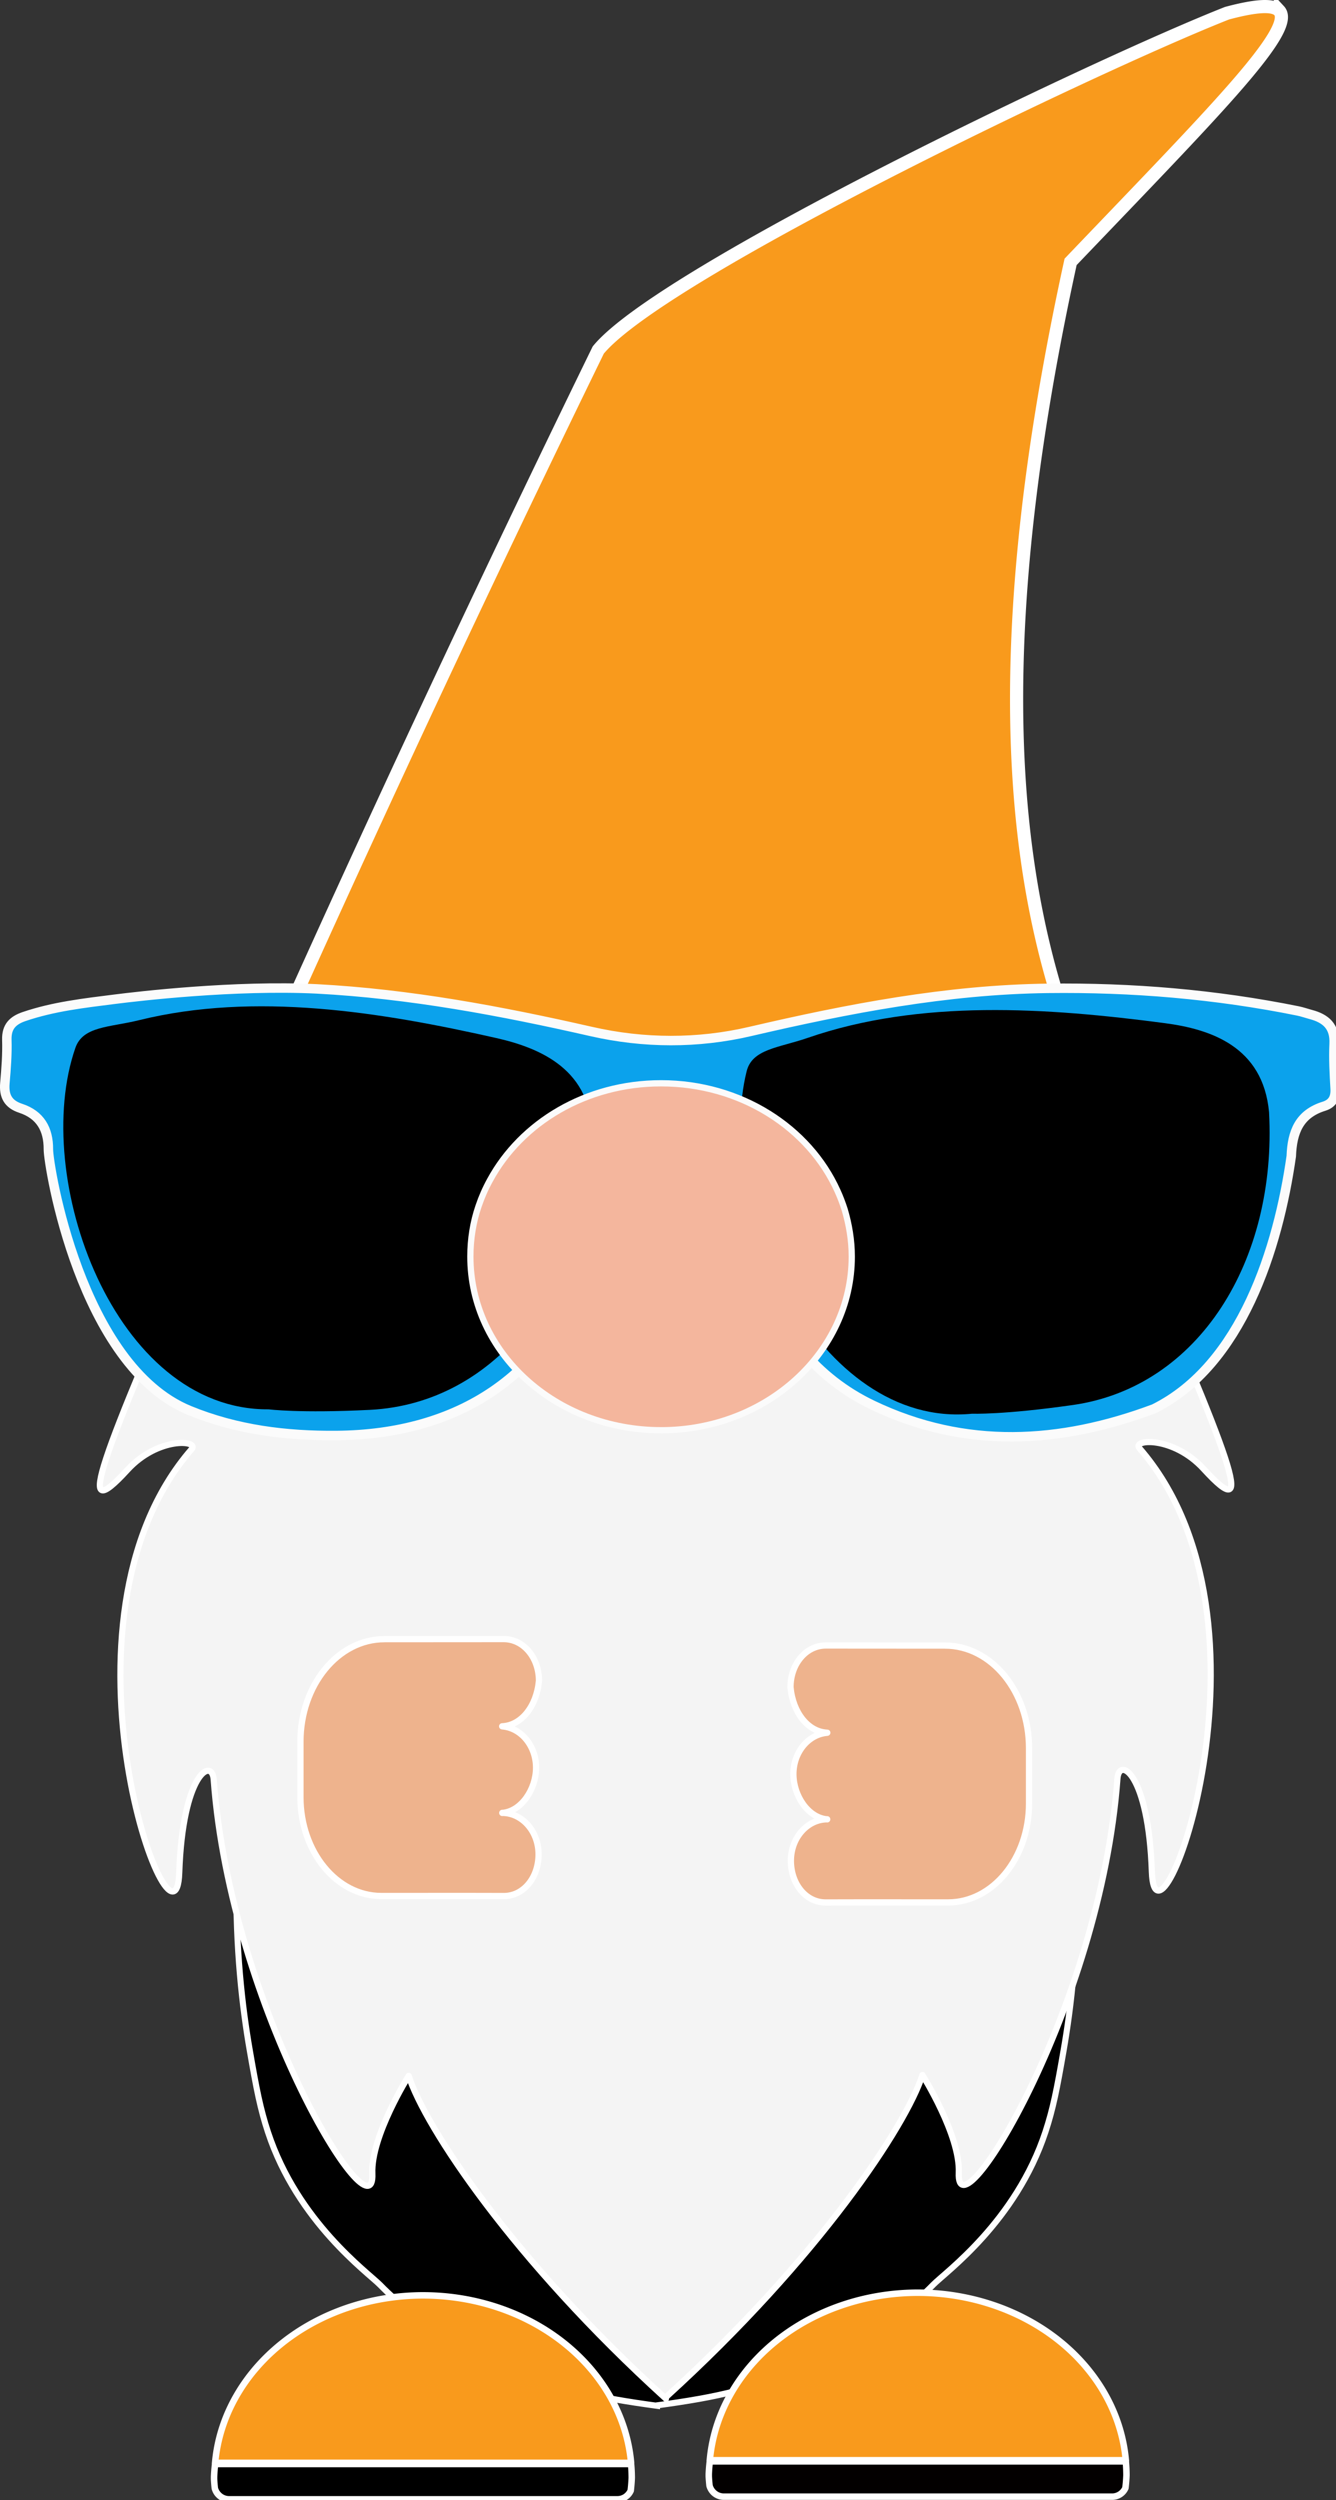
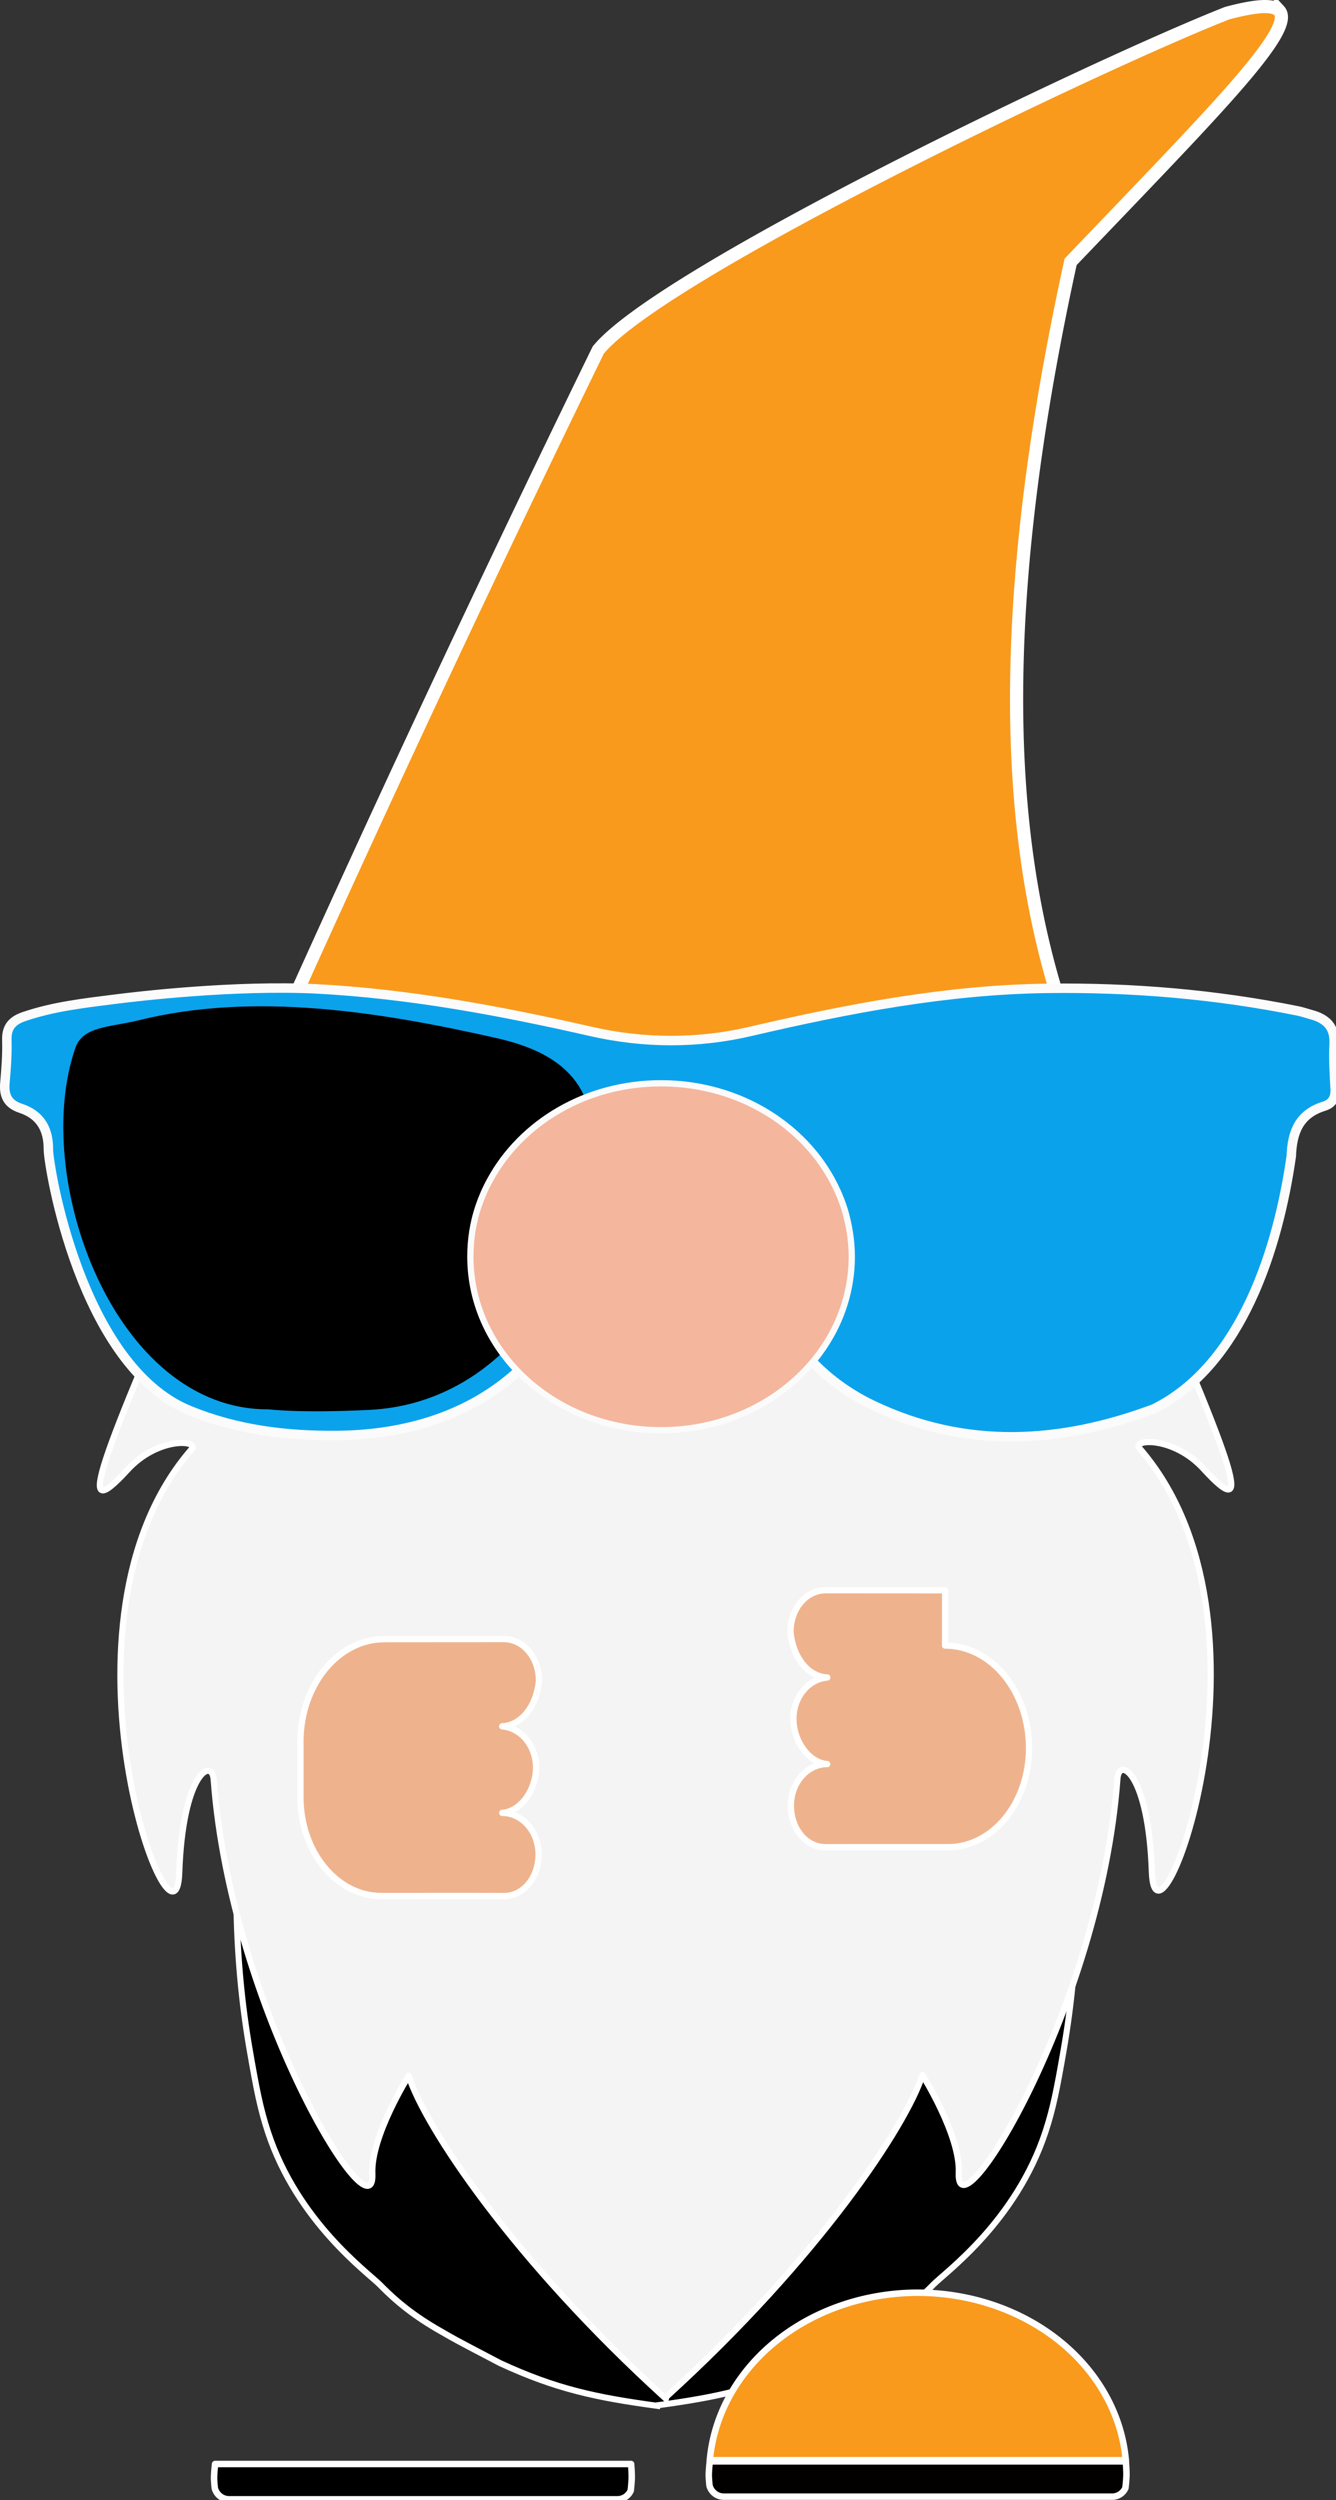
<svg xmlns="http://www.w3.org/2000/svg" width="75.611mm" height="141.453mm" viewBox="0 0 75.611 141.453" version="1.1" id="svg1">
  <rect x="0" y="0" width="75.611" height="141.453" fill="#333333" stroke="none" />
  <defs id="defs1" />
  <g id="layer1" transform="translate(-61.688,-74.036)">
    <path id="path11" style="fill:#000000;fill-opacity:1;stroke:#ffffff;stroke-width:0.344;stroke-dasharray:none;stroke-opacity:1" d="m 122.639,180.25 c -7.929,0.017 -15.857,0.03 -23.786,0.093 v 0.018 c -7.928,-0.064 -15.856,-0.076 -23.784,-0.093 -0.054,3.987 0.325,7.315 0.758,9.795 0.379,2.197 0.595,3.296 1.028,4.614 1.678,5.086 5.667,7.952 6.344,8.642 1.136,1.162 2.219,1.946 3.68,2.762 0.866,0.502 1.867,1.005 3.112,1.664 3.182,1.473 5.443,1.946 8.878,2.413 v -0.023 c 3.419,-0.465 5.678,-0.94 8.851,-2.409 1.245,-0.659 2.246,-1.161 3.112,-1.663 1.461,-0.816 2.543,-1.601 3.68,-2.763 0.676,-0.691 4.666,-3.556 6.344,-8.642 0.433,-1.318 0.649,-2.418 1.028,-4.615 0.433,-2.48 0.812,-5.807 0.758,-9.794 z" />
    <g id="g9-7" style="fill:#000000;fill-opacity:1;stroke:#ffffff;stroke-width:0.536;stroke-dasharray:none;stroke-opacity:1" transform="matrix(0.685,0,0,0.685,-143.228,-27.31)">
      <path id="path8-1" style="fill:#000000;fill-opacity:1;stroke:#ffffff;stroke-width:0.536;stroke-linecap:round;stroke-linejoin:round;stroke-dasharray:none;stroke-opacity:1;paint-order:normal" d="m 351.289,351.479 h -34.369 a 17.259,14.987 0 0 0 -0.086,1.053 v 0.191 a 17.259,14.987 0 0 0 0.062,0.762 1.223,1.234 0 0 0 1.16,0.91 h 32.107 a 1.203,1.214 0 0 0 1.094,-0.715 17.259,14.987 0 0 0 0.086,-1.053 17.259,14.987 0 0 0 -0.055,-1.148 z" />
-       <path id="path7" style="fill:#f99a1c;fill-opacity:1;stroke:#ffffff;stroke-width:0.536;stroke-linecap:round;stroke-linejoin:round;stroke-dasharray:none;stroke-opacity:1;paint-order:normal" d="m 334.086,337.547 a 17.259,14.987 0 0 0 -17.166,13.838 h 34.369 a 17.259,14.987 0 0 0 -17.203,-13.838 z" />
    </g>
    <g id="g9-7-5" style="fill:#030000;fill-opacity:1;stroke:#ffffff;stroke-width:0.536;stroke-dasharray:none;stroke-opacity:1" transform="matrix(0.685,0,0,0.685,-114.138,-26.641)">
      <path id="path8-1-2" style="fill:#030000;fill-opacity:1;stroke:#ffffff;stroke-width:0.536;stroke-linecap:round;stroke-linejoin:round;stroke-dasharray:none;stroke-opacity:1;paint-order:normal" d="m 349.695,350.283 h -34.369 a 17.259,14.987 0 0 0 -0.086,1.053 v 0.191 a 17.259,14.987 0 0 0 0.062,0.762 1.223,1.234 0 0 0 1.16,0.91 h 32.107 a 1.203,1.214 0 0 0 1.094,-0.715 17.259,14.987 0 0 0 0.086,-1.053 17.259,14.987 0 0 0 -0.055,-1.148 z" />
      <path id="path7-1" style="fill:#f99a1c;fill-opacity:1;stroke:#ffffff;stroke-width:0.536;stroke-linecap:round;stroke-linejoin:round;stroke-dasharray:none;stroke-opacity:1;paint-order:normal" d="m 332.492,336.352 a 17.259,14.987 0 0 0 -17.166,13.838 h 34.369 a 17.259,14.987 0 0 0 -17.203,-13.838 z" />
    </g>
    <path id="path9" style="fill:#f4f4f4;fill-opacity:1;stroke:#ffffff;stroke-width:0.349;stroke-linecap:round;stroke-linejoin:round;stroke-dasharray:none;stroke-opacity:1;paint-order:normal" d="m 125.343,142.789 -26.74,0.38 v 0.029 l -25.235,-0.359 c -6.078,14.039 -7.545,17.725 -4.467,14.364 1.726,-1.885 4.077,-1.683 3.635,-1.174 -8.533,9.817 -0.904,29.843 -0.704,23.971 0.191,-5.611 1.858,-6.534 1.95,-5.279 0.958,12.998 9.149,26.178 8.979,22.304 -0.093,-2.115 2.056,-5.533 2.056,-5.533 0.921,2.87 5.883,10.392 14.561,18.268 l 7.9e-4,-0.092 c 8.649,-7.861 13.595,-15.36 14.514,-18.226 0,0 2.15,3.418 2.057,5.533 -0.17,3.874 8.021,-9.306 8.979,-22.304 0.092,-1.255 1.758,-0.332 1.949,5.279 0.2,5.872 7.831,-14.154 -0.703,-23.971 -0.443,-0.509 1.909,-0.711 3.635,1.174 3.078,3.361 1.611,-0.325 -4.467,-14.364 z" />
    <path d="m 134.081,74.641 c -0.327,-0.353 -1.282,-0.304 -2.95,0.142 -7.293,2.875 -31.992,14.669 -35.585,19.059 -9.153,18.76 -17.748,37.502 -25.857,56.228 a 51.487,68.069 85.179 0 1 54.27,-13.449 c -4.908,-10.265 -6.846,-24.133 -1.68,-47.768 8.099,-8.468 12.782,-13.153 11.802,-14.213 z" style="fill:#f99a1c;stroke:#ffffff;stroke-width:0.744" id="path45" />
    <g id="Layer_1-2-3-1" data-name="Layer 1" transform="matrix(0.164,0,0,0.164,61.955,129.884)" style="stroke:#fbfbfb;stroke-width:3.265;stroke-dasharray:none;stroke-opacity:1">
      <path d="m 107.73,0.64 c 32.04,1.71 63.41,7.58 94.63,14.69 18.19,4.14 36.74,4.23 54.94,-0.01 33.82,-7.88 67.86,-14.43 102.64,-14.87 28.99,-0.36 57.89,2.04 86.4,7.81 1.47,0.3 2.88,0.81 4.33,1.2 5.2,1.36 8.39,4.11 8.1,10.1 -0.24,5.14 0.04,10.32 0.35,15.47 0.19,3.13 -0.9,5.17 -3.87,6.1 -8.53,2.66 -10.96,8.87 -11.27,17.24 -4.514,31.605 -17.074,72.14 -47.43,87.16 -32.4,12.1 -64.96,14.03 -97,-1.27 -19.68,-9.39 -31.95,-25.58 -39.72,-45.56 -5.92,-15.24 -9.3,-31.27 -14.62,-46.7 -2.5,-7.25 -7.53,-10.81 -15.46,-10.83 -7.52,-0.02 -13.48,3.86 -15.65,10.75 -4.35,13.81 -8.25,27.77 -12.73,41.53 -13.33,40.96 -45.11,60.89 -86.77,61.27 -17.48,0.16 -34.54,-1.95 -50.84,-8.63 C 26.122,130.666 15.041,61.598 15.07,55.99 15.11,49.03 12.24,44.05 5.52,41.84 1.12,40.39 -0.33,37.56 0.06,33.13 0.5,28.16 0.88,23.15 0.73,18.18 0.6,13.67 2.8,11.51 6.67,10.19 16.84,6.72 27.44,5.54 38.01,4.2 45.681,3.223 79.288,-0.754 107.73,0.64 Z" id="path1-4-5" style="fill:#0ba2ec;fill-opacity:1;stroke:#fbfbfb;stroke-width:3.265;stroke-dasharray:none;stroke-opacity:1" />
    </g>
    <g id="g43" transform="matrix(0.281,0,0,0.281,-121.038,-24.272)">
      <path id="rect42" transform="matrix(0.98,0,0,1.148,15.591,-89.143)" d="m 676.2,561.339 c 23.846,-5.018 49.693,-1.443 73.407,3.126 9.173,1.767 19.707,5.594 19.707,17.225 -1.145,26.043 -19.525,46.878 -45.662,47.994 -14.478,0.618 -20.791,-0.092 -20.791,-0.092 -31.779,0.215 -48.962,-40.765 -39.736,-63.4 1.561,-3.83 7.016,-3.578 13.074,-4.853 z" style="fill:#000000;fill-opacity:1;stroke:none;stroke-width:0.986;stroke-dasharray:none;stroke-opacity:1" />
-       <path id="rect42-1" d="m 812.893,558.852 c 22.738,-7.869 48.328,-6.092 71.941,-2.987 9.134,1.201 19.812,4.635 21.03,17.934 1.611,29.88 -14.137,55.346 -39.518,58.959 -14.06,2.001 -20.293,1.753 -20.293,1.753 -30.98,3.086 -52.037,-42.235 -45.407,-68.941 1.122,-4.519 6.47,-4.719 12.246,-6.718 z" style="fill:#000000;fill-opacity:1;stroke:none;stroke-width:1.046;stroke-dasharray:none;stroke-opacity:1" />
    </g>
    <path id="rect1" style="fill:#eeb38d;fill-opacity:1;stroke:#ffffff;stroke-width:0.354;stroke-linecap:round;stroke-linejoin:round;stroke-dasharray:none;stroke-opacity:1;paint-order:normal" d="m 83.441,166.782 c -2.624,-1e-4 -4.751,2.601 -4.75,5.809 v 3.126 c -2.7e-4,3.091 2.049,5.597 4.577,5.597 2.313,0.003 4.627,-0.006 6.94,0.003 1.136,-0.006 1.961,-1.068 1.961,-2.36 -1e-4,-1.292 -0.919,-2.341 -2.055,-2.347 v 0.005 c 1.077,-0.09 1.911,-1.333 1.913,-2.561 -5.3e-4,-1.229 -0.835,-2.249 -1.913,-2.339 l -0.006,-0.002 c 1.082,-0.046 1.948,-1.123 2.083,-2.577 -10e-5,-1.296 -0.862,-2.36 -2.002,-2.36 -0.611,0.002 -5.136,0.004 -6.747,0.005 z" />
-     <path id="rect1-3" style="fill:#eeb38d;fill-opacity:1;stroke:#ffffff;stroke-width:0.354;stroke-linecap:round;stroke-linejoin:round;stroke-dasharray:none;stroke-opacity:1;paint-order:normal" d="m 115.176,167.145 c 2.624,-1e-4 4.751,2.601 4.75,5.809 v 3.126 c 2.7e-4,3.091 -2.049,5.597 -4.577,5.597 -2.313,0.003 -4.627,-0.006 -6.94,0.003 -1.136,-0.006 -1.961,-1.068 -1.961,-2.36 1e-4,-1.292 0.919,-2.341 2.055,-2.347 v 0.005 c -1.077,-0.09 -1.911,-1.333 -1.913,-2.561 5.3e-4,-1.229 0.835,-2.249 1.913,-2.339 l 0.006,-0.002 c -1.082,-0.046 -1.948,-1.123 -2.083,-2.577 1e-4,-1.296 0.862,-2.359 2.002,-2.36 0.611,0.002 5.136,0.004 6.747,0.005 z" />
+     <path id="rect1-3" style="fill:#eeb38d;fill-opacity:1;stroke:#ffffff;stroke-width:0.354;stroke-linecap:round;stroke-linejoin:round;stroke-dasharray:none;stroke-opacity:1;paint-order:normal" d="m 115.176,167.145 c 2.624,-1e-4 4.751,2.601 4.75,5.809 c 2.7e-4,3.091 -2.049,5.597 -4.577,5.597 -2.313,0.003 -4.627,-0.006 -6.94,0.003 -1.136,-0.006 -1.961,-1.068 -1.961,-2.36 1e-4,-1.292 0.919,-2.341 2.055,-2.347 v 0.005 c -1.077,-0.09 -1.911,-1.333 -1.913,-2.561 5.3e-4,-1.229 0.835,-2.249 1.913,-2.339 l 0.006,-0.002 c -1.082,-0.046 -1.948,-1.123 -2.083,-2.577 1e-4,-1.296 0.862,-2.359 2.002,-2.36 0.611,0.002 5.136,0.004 6.747,0.005 z" />
    <path class="st3" d="m 99.102,154.961 c 5.962,0 10.792,-4.402 10.792,-9.828 0,-0.921 -0.153,-1.817 -0.403,-2.662 -0.115,-0.358 -0.249,-0.717 -0.403,-1.049 -1.61,-3.583 -5.482,-6.092 -9.987,-6.092 -4.256,0 -7.917,2.227 -9.681,5.477 -0.268,0.486 -0.479,0.973 -0.652,1.484 -0.307,0.896 -0.46,1.868 -0.46,2.841 0,5.452 4.831,9.828 10.792,9.828 z" id="path1-9-1" style="fill:#f4b69d;stroke:#fbfbfb;stroke-width:0.354;stroke-dasharray:none;stroke-opacity:1" />
  </g>
</svg>